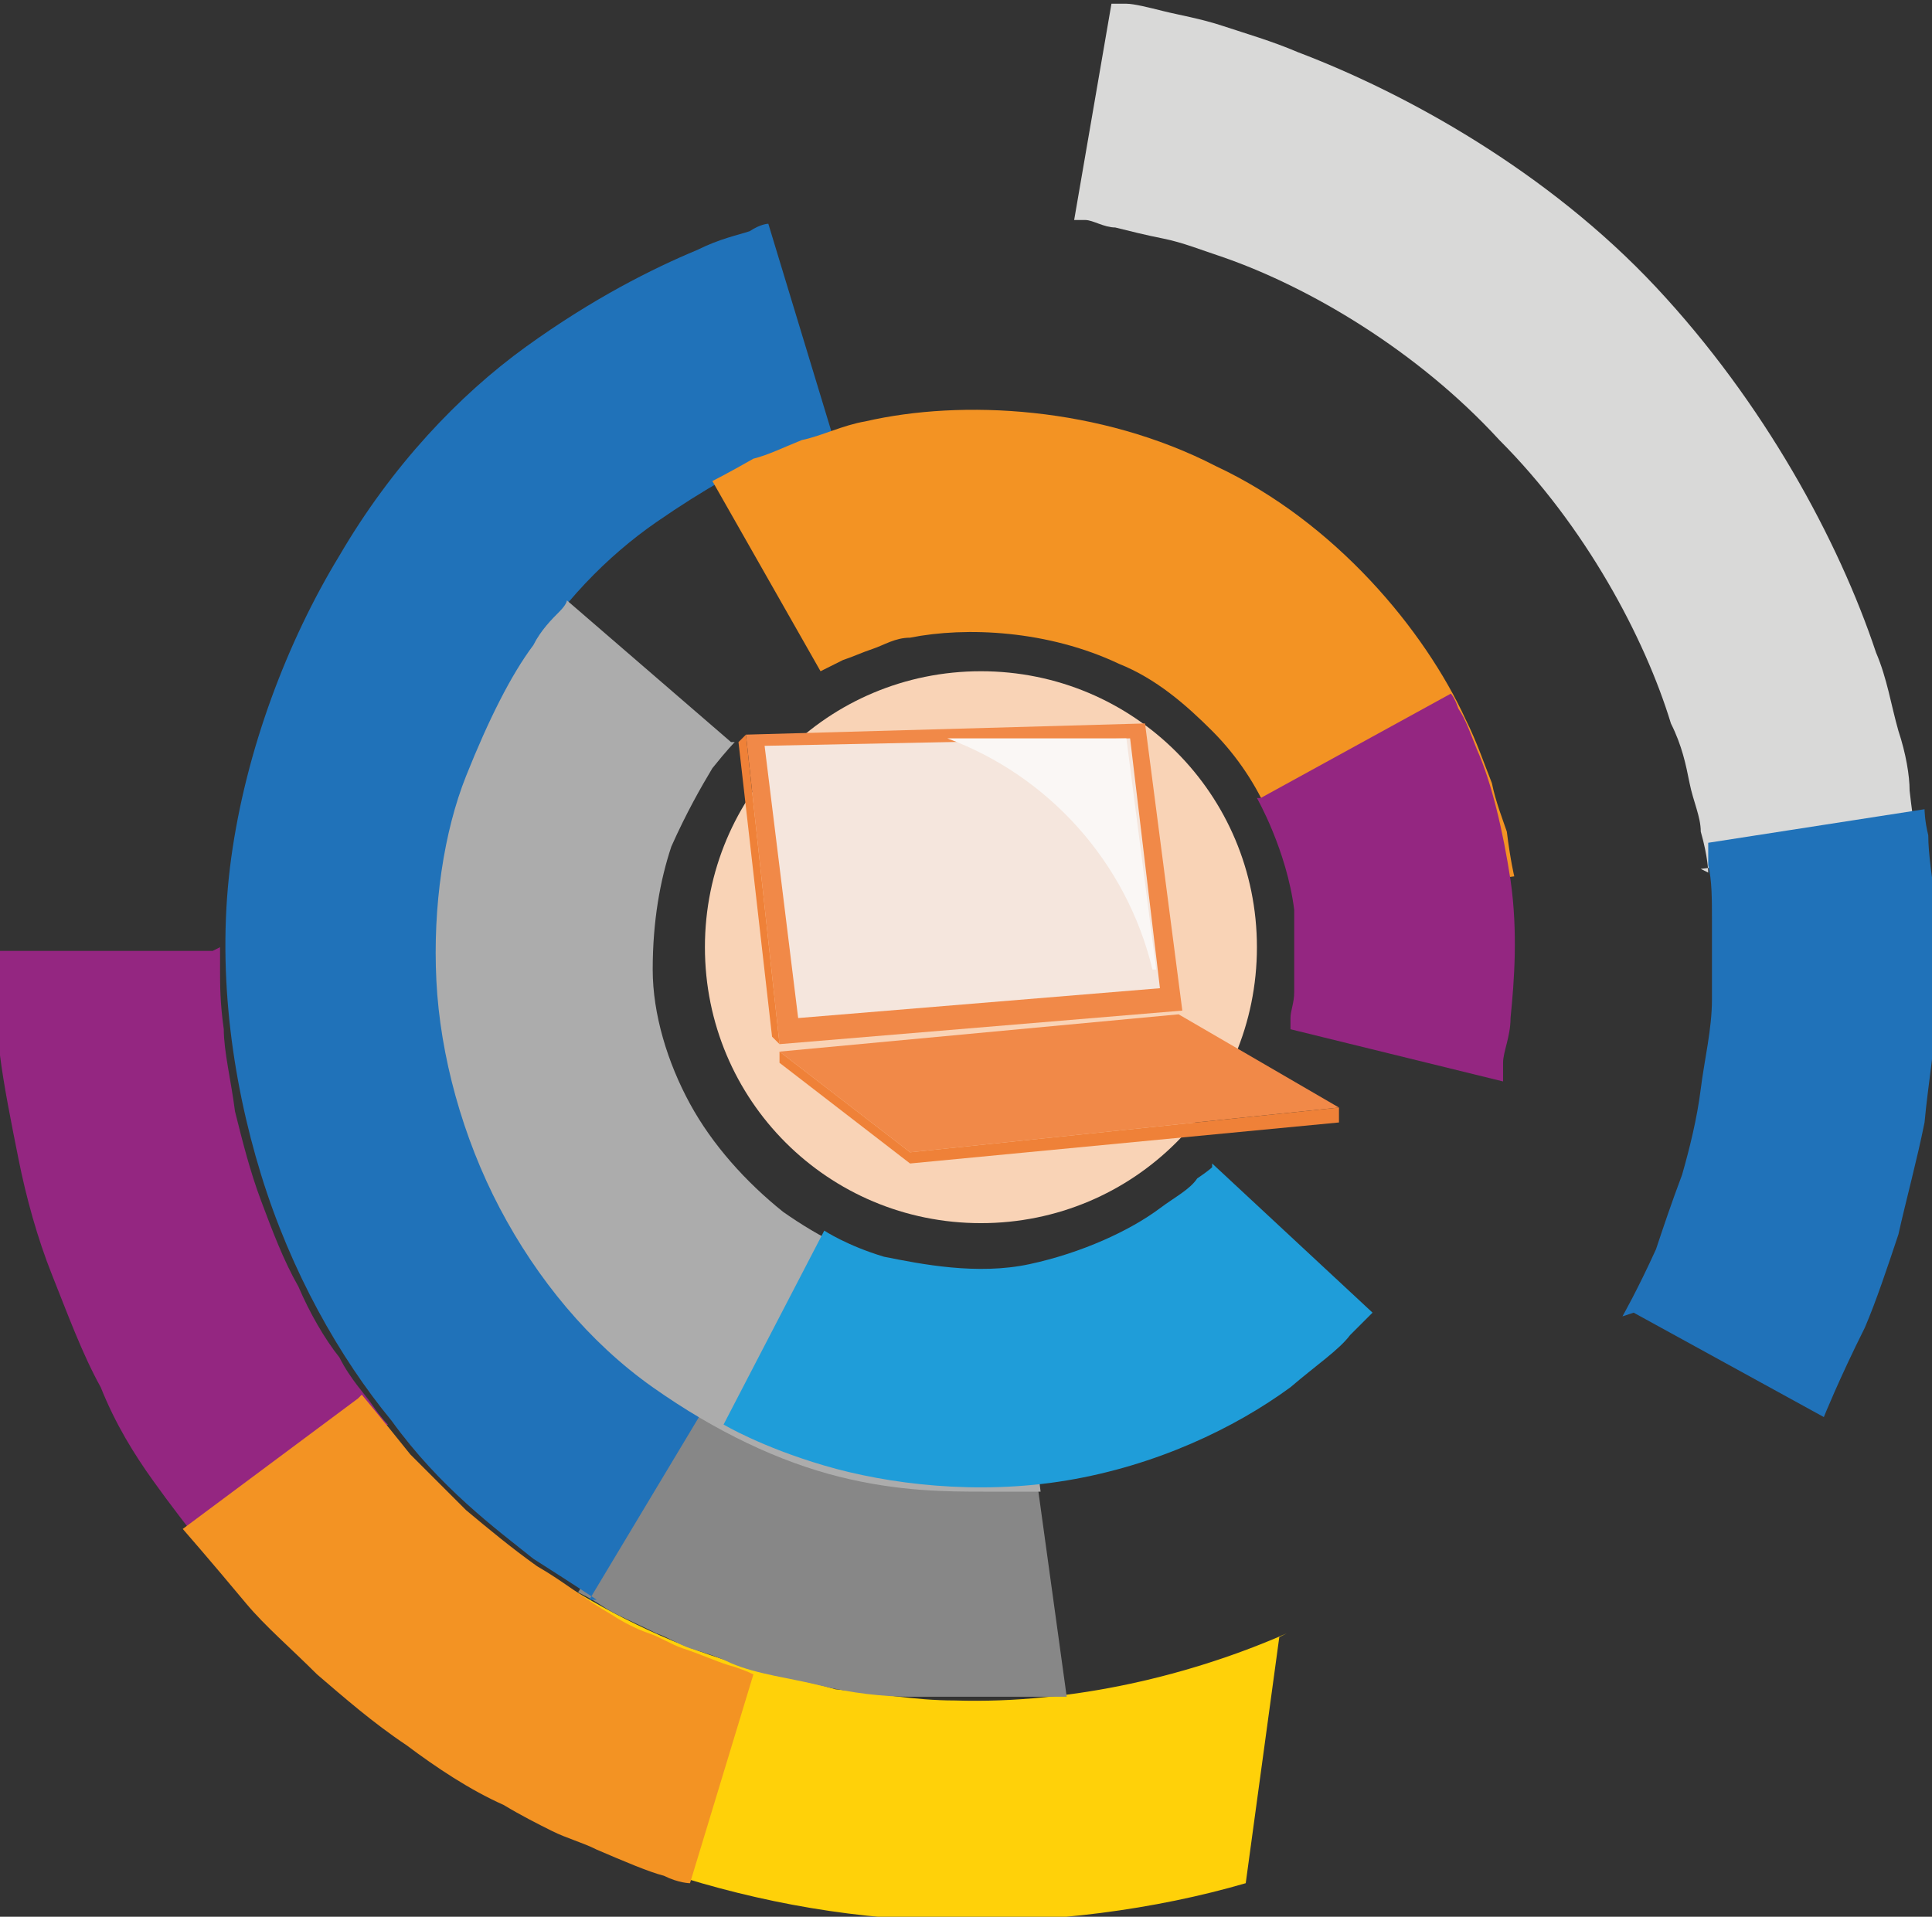
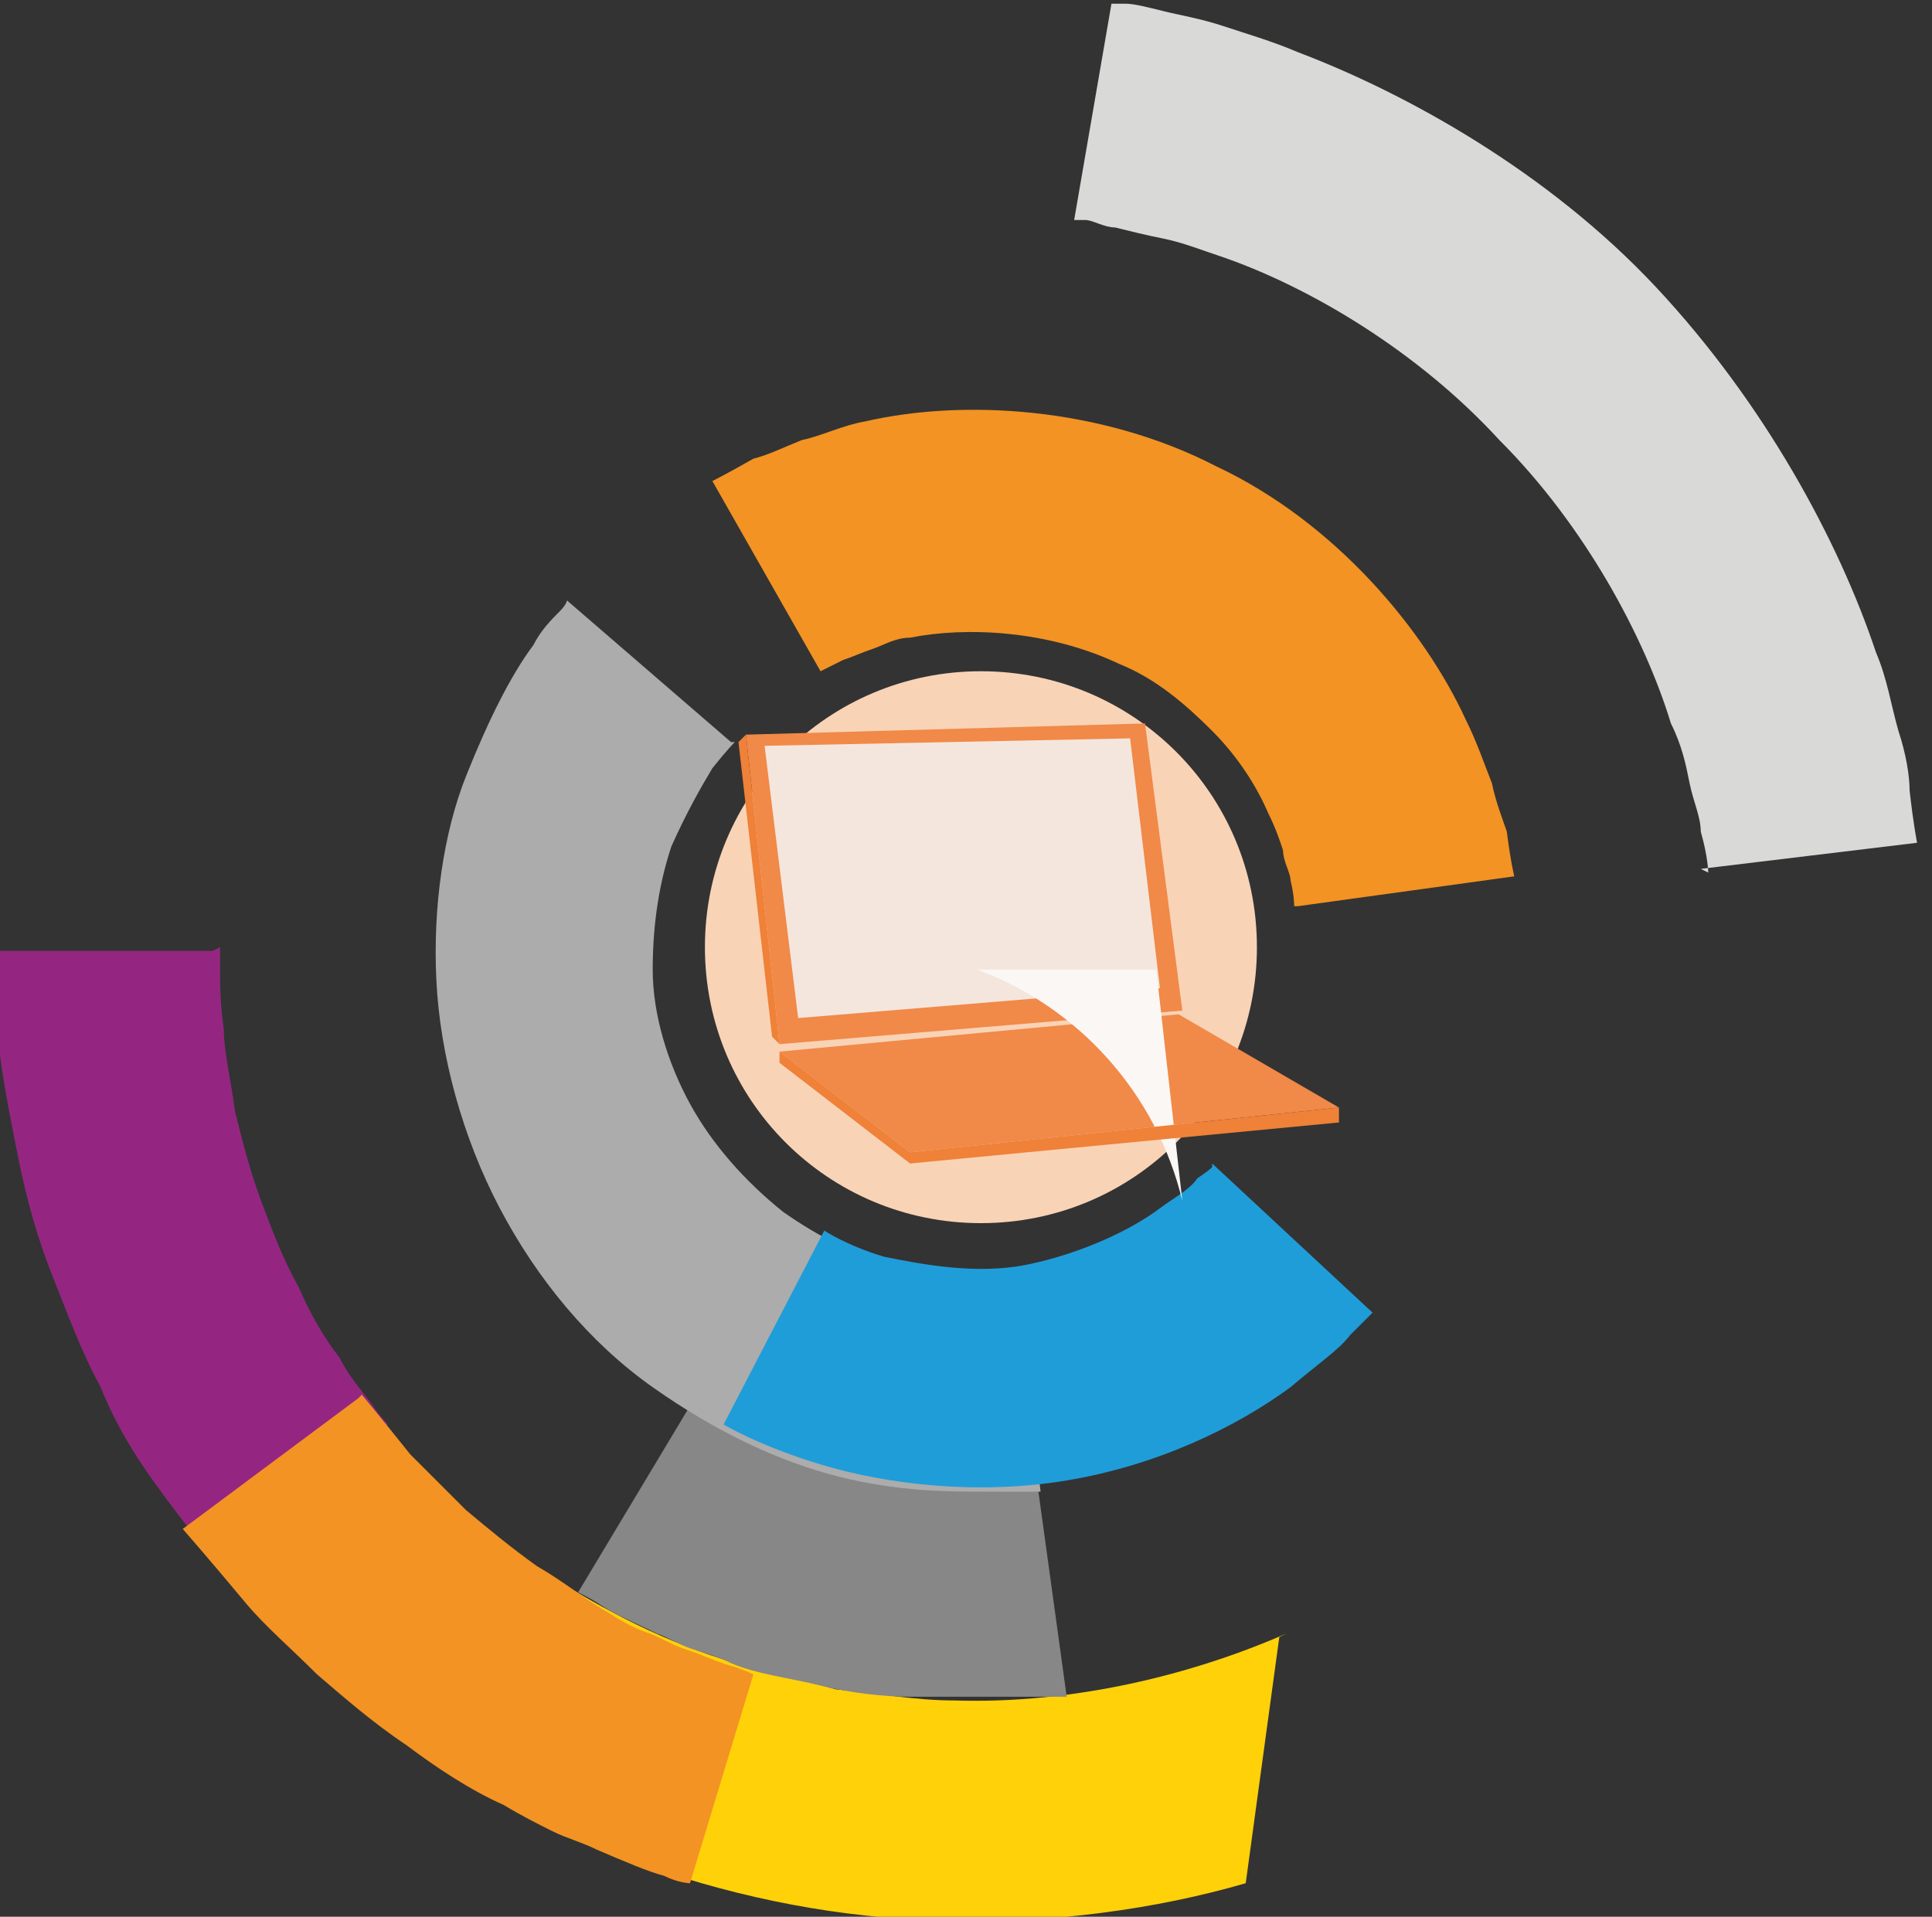
<svg xmlns="http://www.w3.org/2000/svg" id="Layer_1" version="1.1" viewBox="0 0 51.8 51.4">
  <rect x="0" y="0" width="51.8" height="51.4" fill="#333333" stroke="none" />
  <defs>
    <style>
      .st0 {
        fill: #2072b9;
      }

      .st1 {
        fill: #d9d9d8;
      }

      .st2 {
        fill: #942681;
      }

      .st3 {
        fill: #faf7f5;
      }

      .st4 {
        fill: #f39323;
      }

      .st5 {
        fill: #f18948;
      }

      .st6 {
        fill: #ef8138;
      }

      .st7 {
        fill: #f5e6dd;
      }

      .st8 {
        fill: #ffd109;
      }

      .st9 {
        fill: #f9d3b6;
      }

      .st10 {
        fill: #1f9dd9;
      }

      .st11 {
        fill: #acacac;
      }

      .st12 {
        fill: #878787;
      }
    </style>
  </defs>
  <path class="st2" d="M5.9,25.4s0,.2,0,.6c0,.4,0,.9.1,1.6,0,.6.2,1.4.3,2.2.2.8.4,1.6.7,2.4.3.8.6,1.6,1,2.3.3.7.7,1.4,1.1,1.9.3.6.7,1,.9,1.3.2.3.4.5.4.5l-4.6,3.7s-.2-.2-.5-.6c-.3-.4-.7-.9-1.2-1.6-.5-.7-1-1.5-1.4-2.5-.5-.9-.9-2-1.3-3-.4-1-.7-2.1-.9-3.1-.2-1-.4-2-.5-2.8,0-.8-.1-1.5-.2-2,0-.5,0-.8,0-.8h5.9Z" />
  <path class="st8" d="M34.5,43.8c-2.5,1.1-5.7,1.9-8.9,1.8-1.1,0-2.1-.2-3.2-.3-1-.3-2-.4-3-.8-1.9-.6-3.5-1.5-4.9-2.4-1.3-.9-2.3-1.8-3-2.5-.6-.7-1-1.1-1-1.1l-4.4,3.8s.5.5,1.3,1.4c.8.8,2.1,2,3.8,3.2,3.3,2.4,8.6,4.5,14.1,4.6,2.8.1,5.7-.3,8.1-1l.9-6.6Z" />
  <path class="st1" d="M45.8,23.4s0-.4-.2-1.1c0-.4-.2-.8-.3-1.3-.1-.5-.2-1-.5-1.6-.7-2.3-2.3-5.3-4.6-7.6-2.2-2.4-5.1-4.1-7.4-4.9-.6-.2-1.1-.4-1.6-.5-.5-.1-.9-.2-1.3-.3-.3,0-.6-.2-.8-.2-.2,0-.3,0-.3,0l1-5.8s.1,0,.4,0c.2,0,.6.1,1,.2.4.1,1,.2,1.6.4.6.2,1.3.4,2,.7,2.9,1.1,6.7,3.2,9.6,6.3,2.9,3.1,4.9,6.8,5.9,9.8.3.7.4,1.4.6,2.1.2.6.3,1.2.3,1.6.1.9.2,1.4.2,1.4l-5.8.7Z" />
-   <path class="st0" d="M43.5,35.3s.4-.7.9-1.8c.2-.6.4-1.2.7-2,.2-.7.4-1.5.5-2.3.1-.8.3-1.6.3-2.4,0-.4,0-.8,0-1.1,0-.4,0-.7,0-1,0-.6,0-1.1-.1-1.5,0-.4,0-.6,0-.6l5.8-.9s0,.3.1.7c0,.5.1,1.1.2,1.9,0,.4,0,.8,0,1.3,0,.5,0,.9,0,1.4,0,1-.2,2-.3,3.1-.2,1-.5,2.1-.7,3-.3.9-.6,1.8-.9,2.5-.7,1.4-1.1,2.4-1.1,2.4l-5.1-2.8Z" />
  <path class="st12" d="M15.7,42.8s.2.1.5.3c.3.2.8.4,1.4.7.3.1.6.3.9.4.3.1.7.2,1.1.4.7.3,1.6.4,2.4.6.8.2,1.7.3,2.4.3.8,0,1.5,0,2.1,0,.6,0,1.2,0,1.5,0,.4,0,.6,0,.6,0l-.8-5.8s-.1,0-.4,0c-.3,0-.6,0-1.1,0-.4,0-1,0-1.5,0-.6,0-1.1-.1-1.7-.2-.6-.2-1.2-.2-1.7-.5-.3,0-.5-.2-.8-.3-.2-.1-.5-.2-.7-.3-.4-.2-.8-.3-1-.5-.2-.1-.4-.2-.4-.2l-3,5Z" />
-   <path class="st0" d="M15.8,42.9l3-5s-.4-.3-1.2-.8c-.7-.6-1.8-1.4-2.7-2.6-1-1.2-1.9-2.8-2.5-4.7-.6-1.9-.8-4-.5-6.1.3-2.1,1-4.1,2.1-5.8,1-1.7,2.3-3,3.6-3.9,1.3-.9,2.4-1.5,3.3-1.9.4-.2.8-.3,1-.4.2,0,.4-.1.4-.1l-1.7-5.6s-.2,0-.5.2c-.3.1-.8.2-1.4.5-1.2.5-2.8,1.3-4.6,2.6-1.8,1.3-3.6,3.2-5,5.6-1.4,2.3-2.5,5.2-2.9,8.1-.4,2.9,0,5.9.8,8.5.8,2.6,2.1,4.9,3.5,6.6,1.3,1.8,2.8,2.9,3.8,3.7,1.1.7,1.7,1.1,1.7,1.1Z" />
  <path class="st4" d="M9.7,37.4s.5.6,1.3,1.6c.4.4.9.9,1.5,1.5.6.5,1.2,1,1.9,1.5.7.4,1.3.9,2,1.3.3.2.7.4,1,.5.3.1.6.3.9.4.6.2,1,.4,1.4.5.3.1.5.2.5.2l-1.7,5.6s-.3,0-.7-.2c-.4-.1-1.1-.4-1.8-.7-.4-.2-.8-.3-1.2-.5-.4-.2-.8-.4-1.3-.7-.9-.4-1.8-1-2.6-1.6-.9-.6-1.7-1.3-2.4-1.9-.7-.7-1.4-1.3-1.9-1.9-1-1.2-1.7-2-1.7-2l4.7-3.5Z" />
  <path class="st11" d="M19.7,19.9s-.2.2-.6.7c-.3.5-.7,1.2-1.1,2.1-.3.9-.5,2-.5,3.3,0,1.2.4,2.5,1,3.6.6,1.1,1.5,2.1,2.5,2.9,1,.7,2,1.2,3,1.4.9.2,1.8.3,2.3.3.3,0,.5,0,.7,0,.2,0,.2,0,.2,0l.7,5.8s-.1,0-.4,0c-.3,0-.6,0-1.1,0-1,0-2.3,0-3.9-.4-1.6-.4-3.3-1.2-5-2.4-1.7-1.2-3.1-2.9-4.1-4.8-1-1.9-1.6-4.1-1.7-6.1-.1-2,.2-4,.8-5.5.6-1.5,1.2-2.7,1.8-3.5.2-.4.5-.7.7-.9.2-.2.2-.3.2-.3l4.4,3.8Z" />
  <path class="st10" d="M32.5,31.3s-.1.1-.4.3c-.2.3-.6.5-1,.8-.8.6-2.1,1.2-3.5,1.5-1.4.3-2.9,0-3.9-.2-1-.3-1.6-.7-1.6-.7l-2.7,5.2s1,.6,2.7,1.1c1.7.5,4.1.8,6.5.4,2.4-.4,4.5-1.4,6-2.5.7-.6,1.3-1,1.6-1.4.4-.4.6-.6.6-.6l-4.3-4Z" />
  <path class="st4" d="M34.7,24.3s0-.3-.1-.7c0-.2-.2-.5-.2-.8-.1-.3-.2-.6-.4-1-.3-.7-.8-1.5-1.5-2.2-.7-.7-1.5-1.4-2.5-1.8-1.9-.9-4.1-1-5.6-.7-.4,0-.7.2-1,.3-.3.1-.5.2-.8.3-.4.2-.6.3-.6.3l-2.9-5.1s.4-.2,1.1-.6c.4-.1.8-.3,1.3-.5.5-.1,1.1-.4,1.7-.5,2.6-.6,6.3-.4,9.4,1.2,3.2,1.5,5.6,4.4,6.7,6.8.3.6.5,1.2.7,1.7.1.5.3,1,.4,1.3.1.8.2,1.2.2,1.2l-5.8.8Z" />
-   <path class="st2" d="M33.7,21.4s.8,1.4,1,3c0,.8,0,1.6,0,2.2,0,.3-.1.5-.1.7,0,.2,0,.3,0,.3l5.7,1.4s0-.2,0-.5c0-.3.2-.7.2-1.2.1-1,.2-2.3,0-3.7-.2-1.3-.5-2.6-.9-3.5-.2-.5-.3-.8-.5-1.1-.1-.3-.2-.4-.2-.4l-5.1,2.8Z" />
  <g>
    <path class="st9" d="M33.7,25.4c0,4.1-3.3,7.4-7.4,7.4s-7.4-3.3-7.4-7.4,3.3-7.4,7.4-7.4,7.4,3.3,7.4,7.4" />
    <polygon class="st5" points="20 19.7 30.7 19.4 31.7 27.1 20.9 28 20 19.7" />
    <polygon class="st5" points="31.6 27.2 35.9 29.7 24.4 30.9 20.9 28.2 31.6 27.2" />
    <polygon class="st7" points="20.5 20 30.3 19.8 31.1 26.5 21.4 27.3 20.5 20" />
-     <path class="st3" d="M31,26l-.8-6.2h-4.8c2.7,1,4.8,3.3,5.5,6.2" />
+     <path class="st3" d="M31,26h-4.8c2.7,1,4.8,3.3,5.5,6.2" />
    <polygon class="st6" points="20 19.7 19.8 19.9 20.7 27.8 20.9 28 20 19.7" />
    <polygon class="st6" points="20.9 28.5 20.9 28.2 24.4 30.9 35.9 29.7 35.9 30.1 24.4 31.2 20.9 28.5" />
  </g>
</svg>